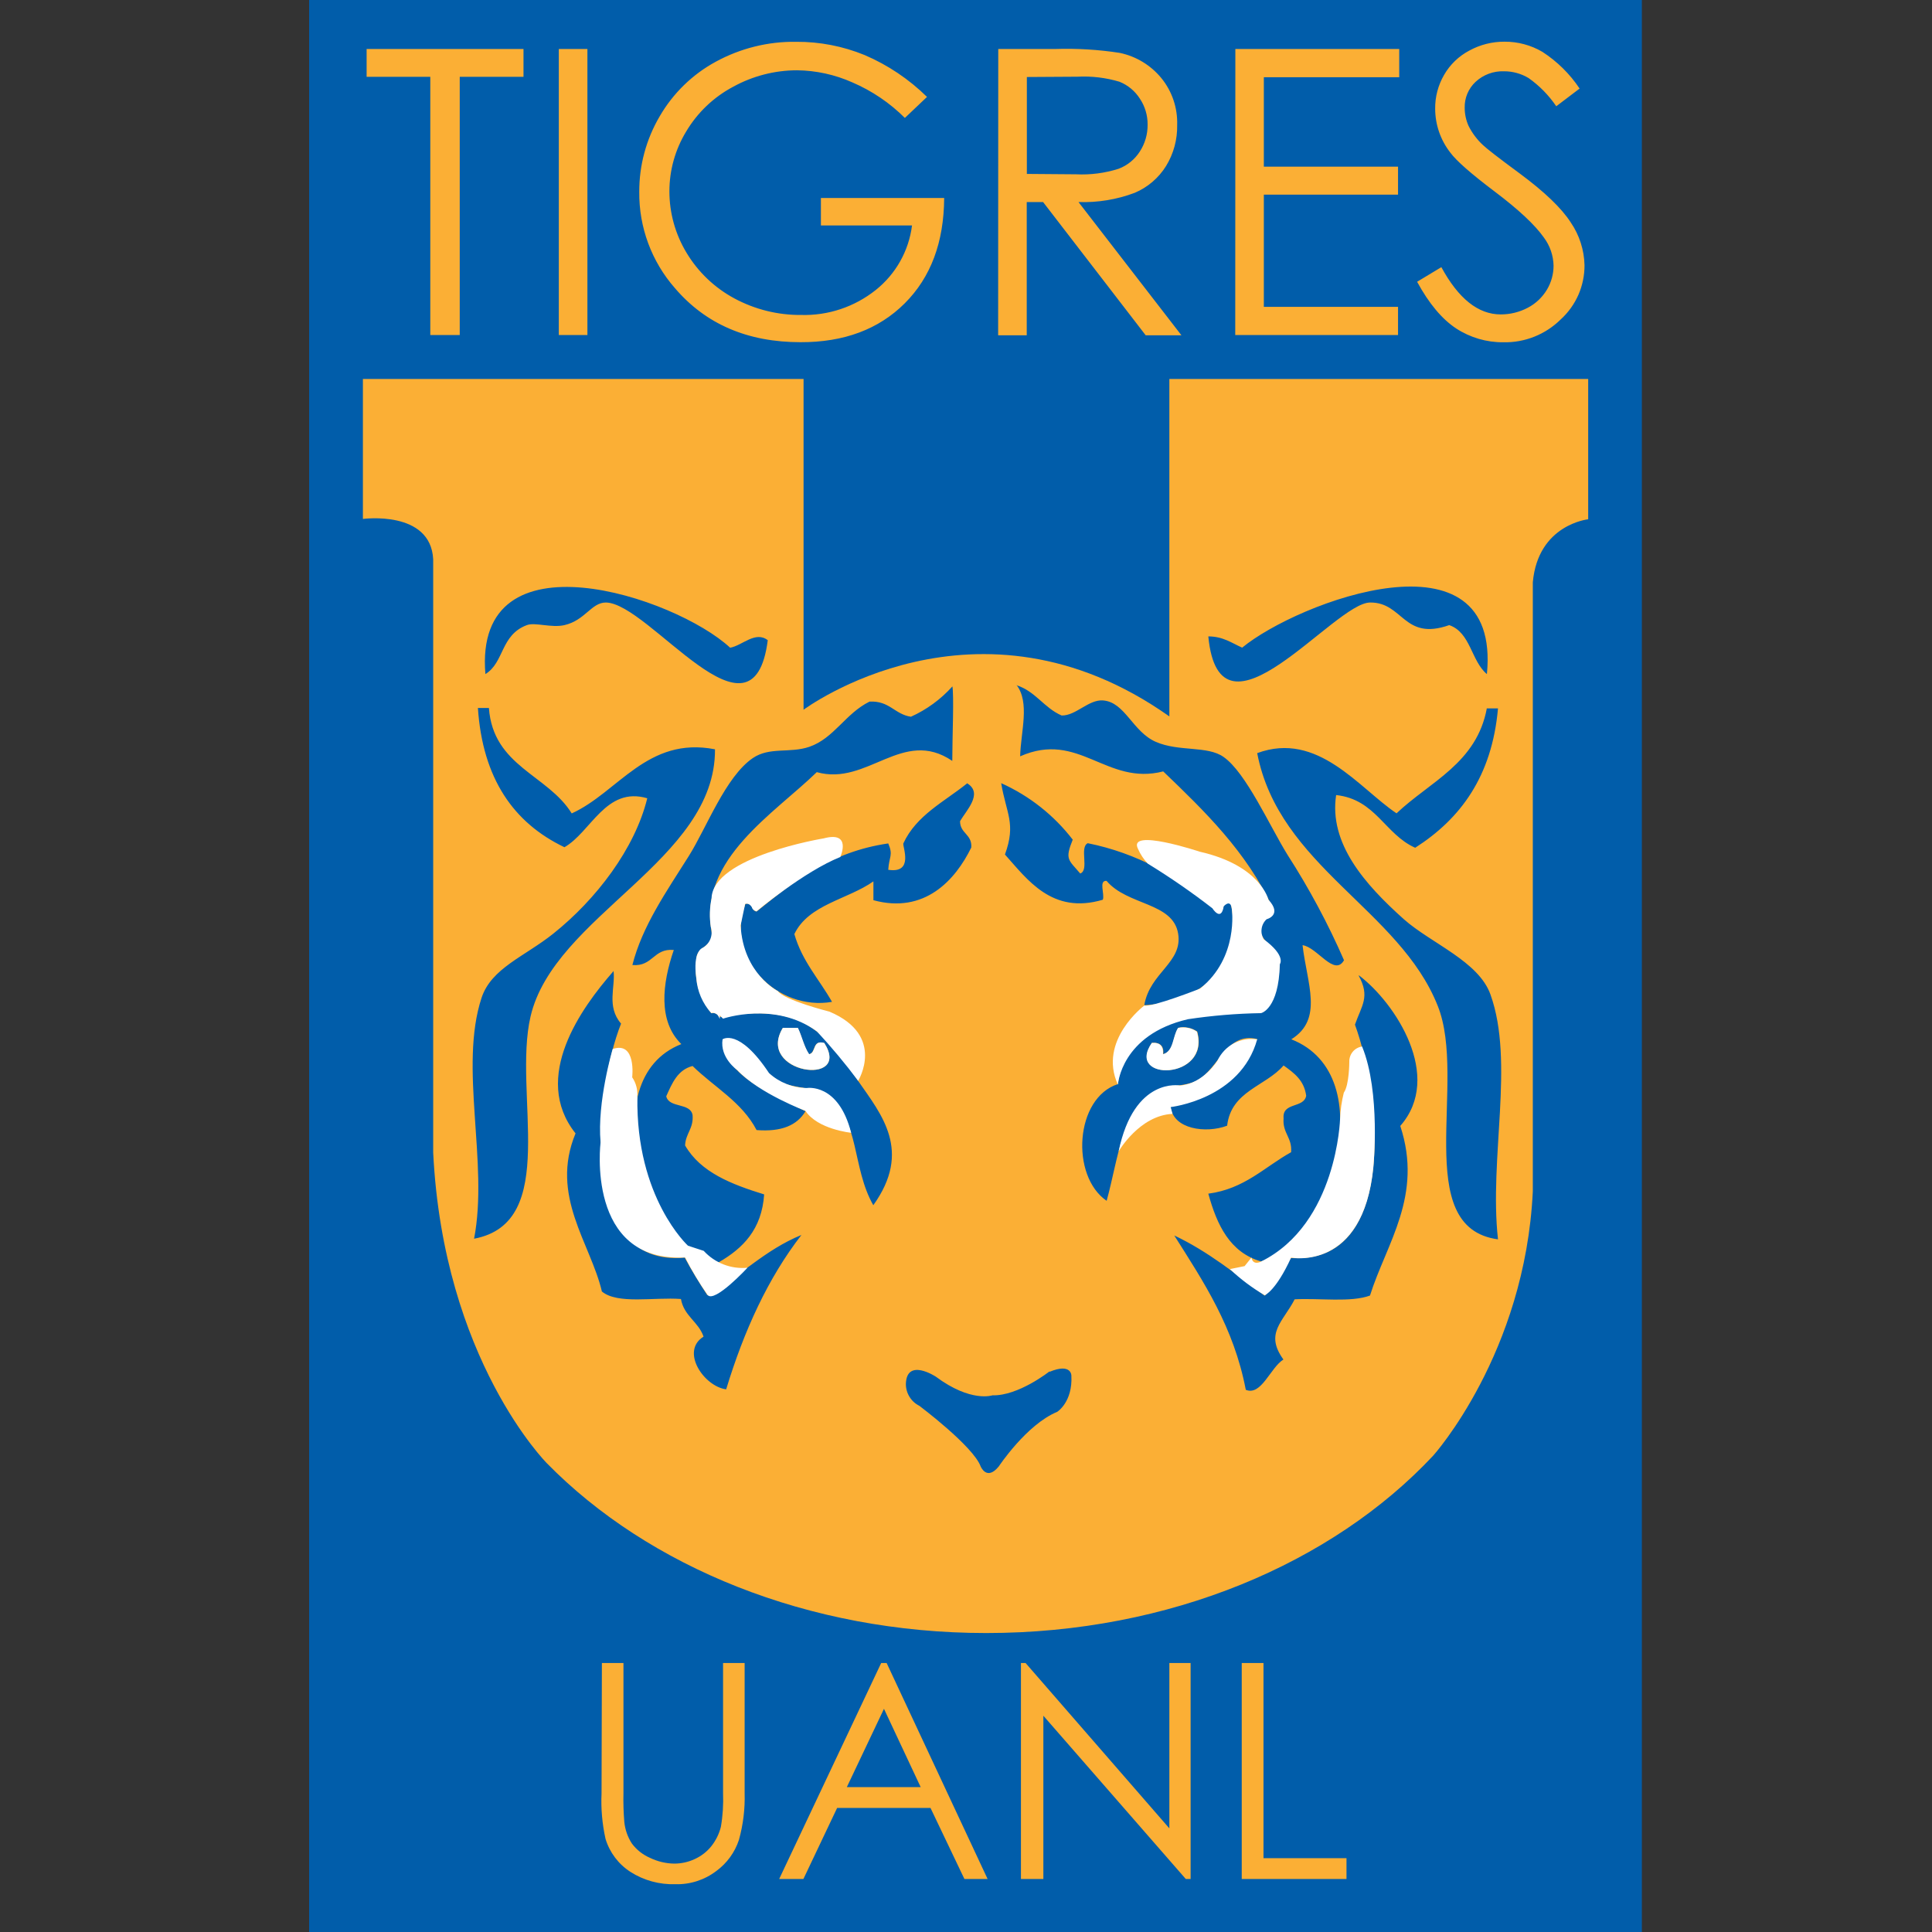
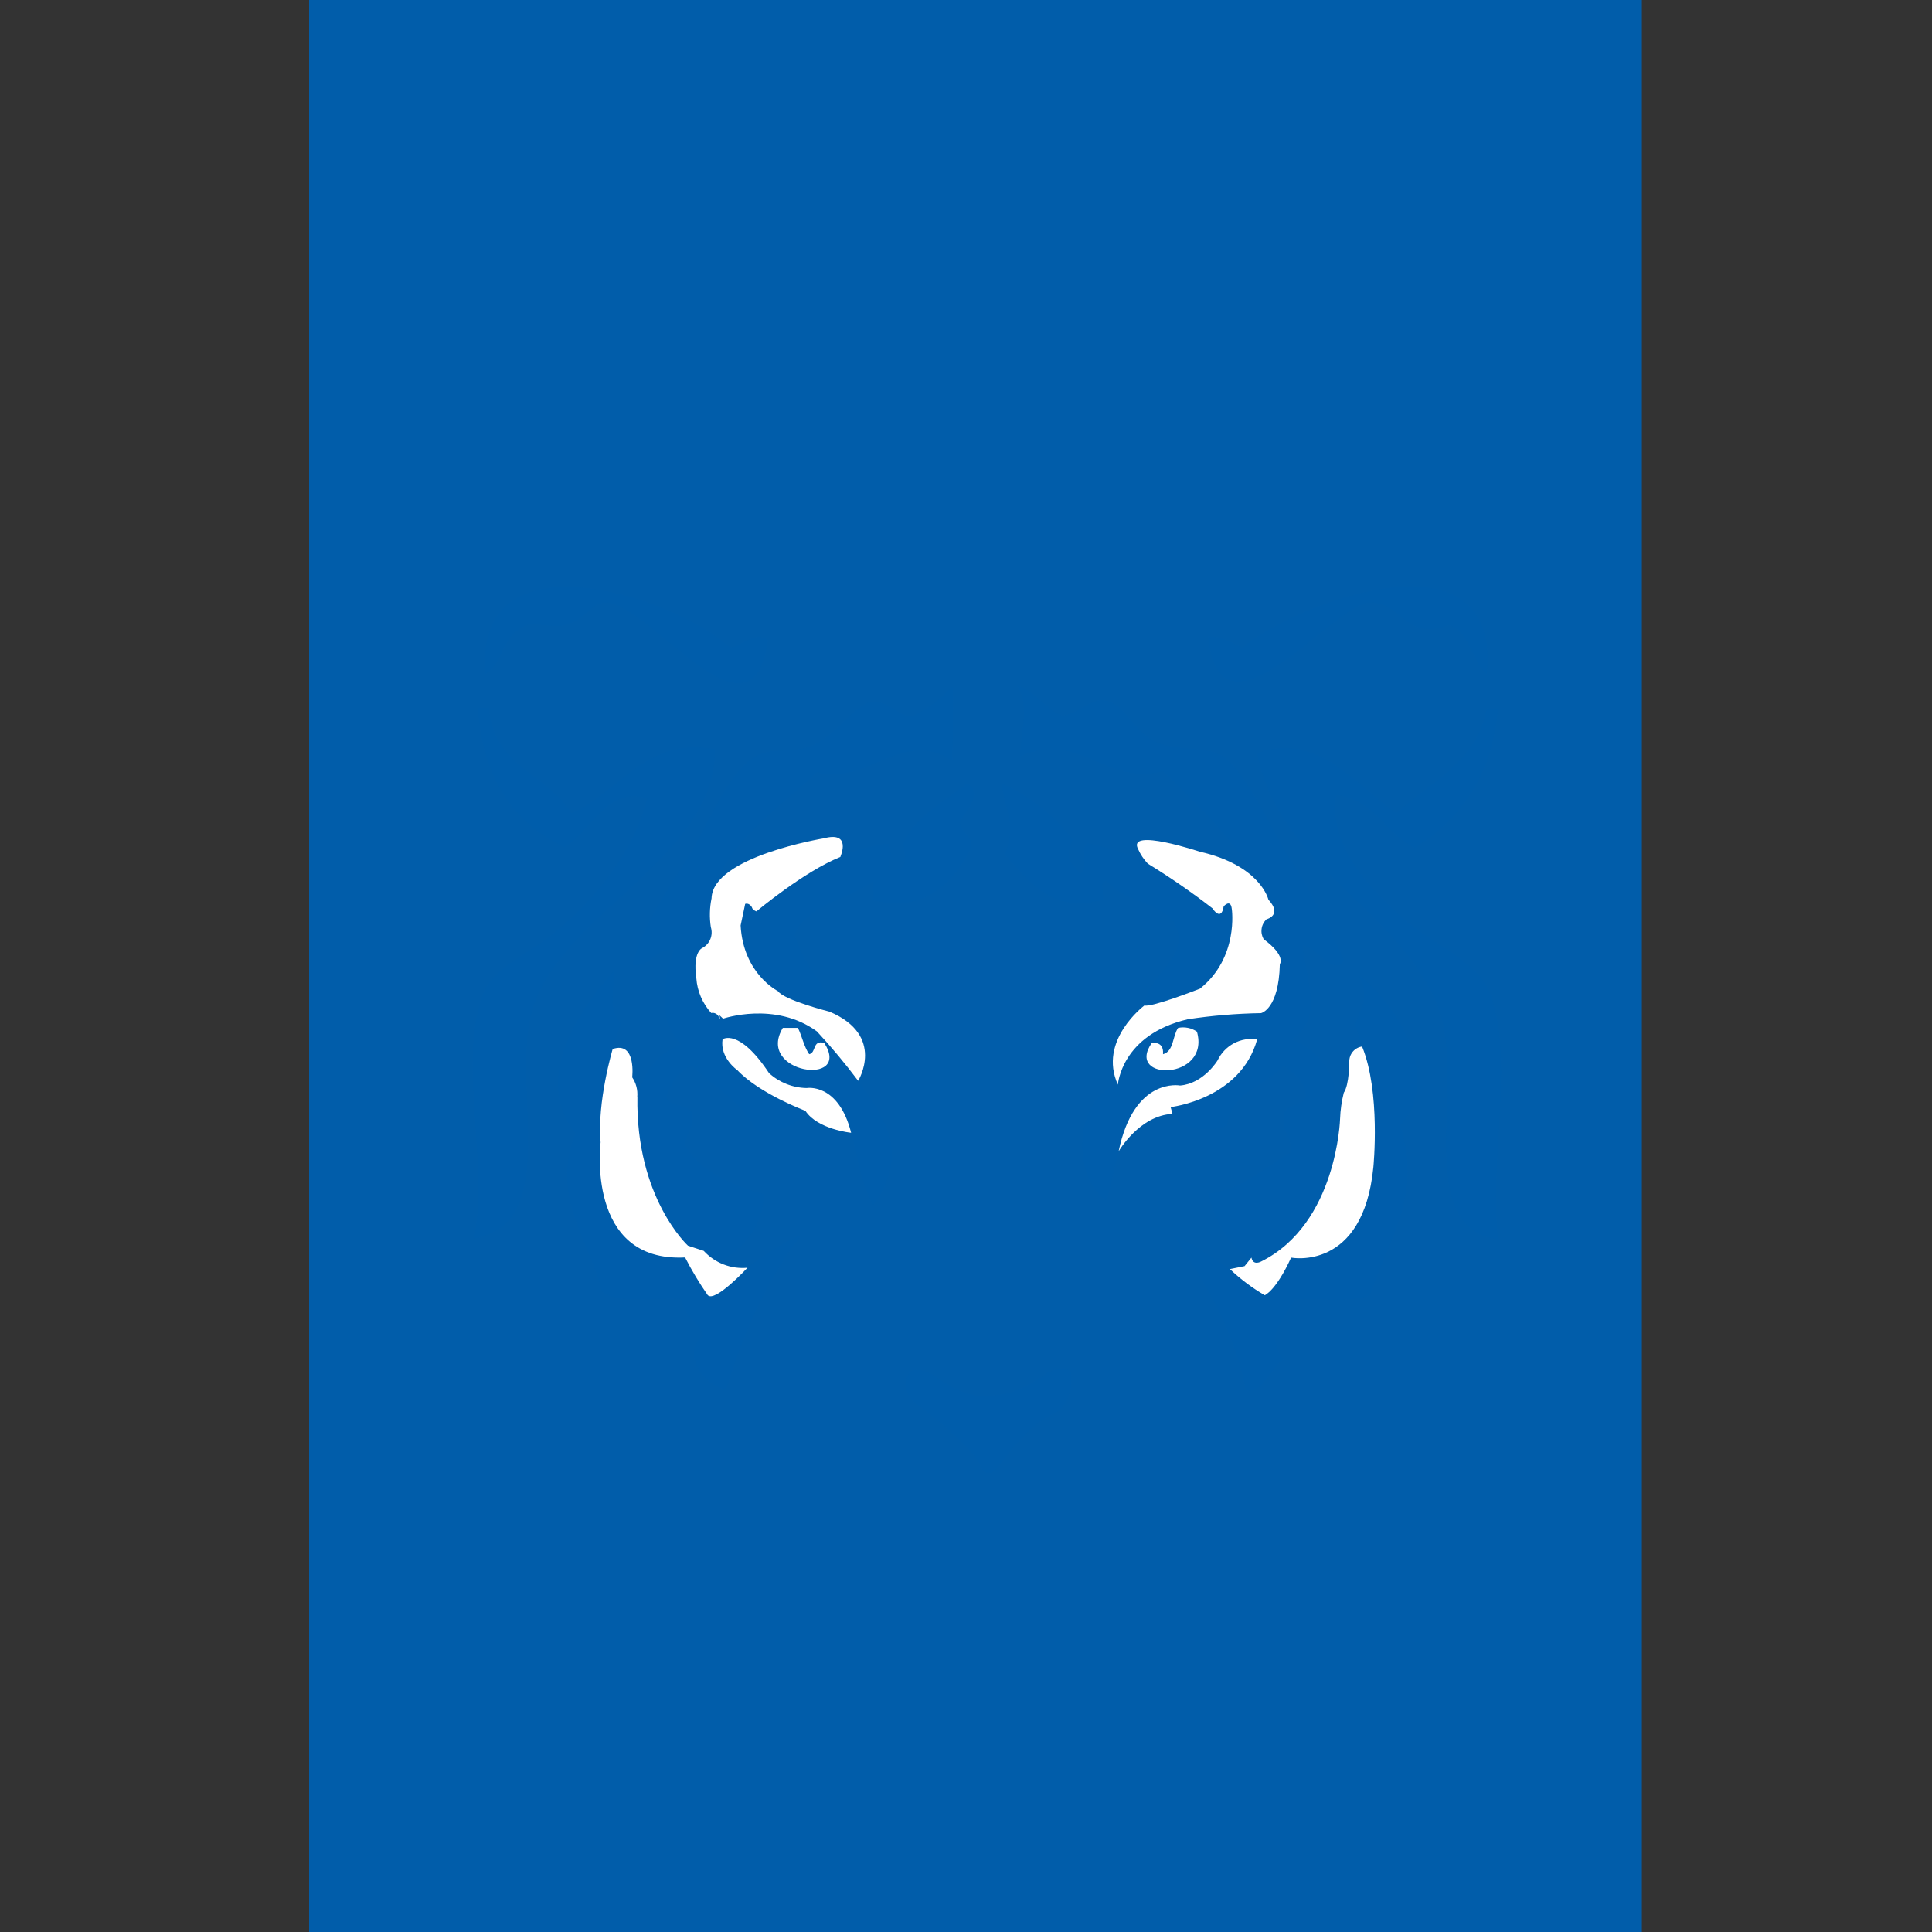
<svg xmlns="http://www.w3.org/2000/svg" width="50" height="50" viewBox="0 0 50 50" fill="none">
  <rect x="0" y="0" width="50" height="50" fill="#333333" stroke="none" />
  <path d="M8 50H42.491V0H8V50Z" fill="#015DAA" />
-   <path d="M30.263 9.808V18.541C25.285 15.016 20.796 18.368 20.796 18.368V9.808H9.392V13.43C9.392 13.43 11.148 13.194 11.211 14.477V29.83C11.476 35.192 14.157 37.873 14.157 37.873C16.773 40.538 20.898 42.263 25.525 42.263C30.275 42.263 34.485 40.455 37.089 37.674C37.089 37.674 39.47 35.032 39.669 30.832V15.071C39.803 13.572 41.102 13.439 41.102 13.439V9.808H30.263ZM36.675 7.292L37.302 6.914C37.744 7.729 38.256 8.137 38.837 8.137C39.081 8.138 39.321 8.079 39.536 7.966C39.743 7.859 39.915 7.696 40.035 7.496C40.147 7.308 40.206 7.094 40.206 6.876C40.201 6.613 40.113 6.358 39.955 6.147C39.724 5.819 39.301 5.424 38.686 4.96C38.072 4.497 37.688 4.16 37.534 3.949C37.281 3.626 37.144 3.228 37.142 2.817C37.138 2.509 37.218 2.205 37.373 1.938C37.526 1.672 37.751 1.455 38.022 1.311C38.302 1.157 38.617 1.077 38.937 1.079C39.28 1.077 39.618 1.167 39.914 1.34C40.298 1.588 40.627 1.912 40.88 2.292L40.276 2.75C40.083 2.466 39.841 2.219 39.561 2.021C39.369 1.905 39.148 1.844 38.923 1.845C38.652 1.835 38.387 1.933 38.188 2.118C38.096 2.204 38.024 2.307 37.975 2.423C37.927 2.538 37.903 2.662 37.906 2.788C37.906 2.95 37.94 3.11 38.006 3.258C38.099 3.443 38.223 3.609 38.374 3.75C38.471 3.844 38.789 4.091 39.331 4.49C39.971 4.964 40.411 5.385 40.649 5.754C40.874 6.082 40.998 6.468 41.007 6.865C41.008 7.128 40.954 7.389 40.849 7.63C40.743 7.87 40.588 8.087 40.394 8.264C40.199 8.457 39.967 8.61 39.712 8.712C39.457 8.814 39.184 8.864 38.909 8.858C38.475 8.862 38.05 8.738 37.686 8.501C37.319 8.259 36.982 7.857 36.675 7.293V7.292ZM31.971 1.268H36.212V1.999H32.708V4.313H36.181V5.037H32.708V7.941H36.181V8.67H31.968L31.971 1.268ZM26.575 1.993V4.501L27.848 4.511C28.22 4.529 28.591 4.481 28.946 4.369C29.174 4.284 29.368 4.126 29.499 3.921C29.633 3.714 29.703 3.473 29.7 3.227C29.703 2.987 29.633 2.752 29.499 2.552C29.373 2.355 29.189 2.202 28.971 2.115C28.619 2.01 28.251 1.966 27.884 1.985L26.575 1.993ZM25.835 1.268H27.309C27.868 1.25 28.427 1.283 28.98 1.369C29.401 1.457 29.779 1.686 30.053 2.018C30.333 2.36 30.479 2.792 30.465 3.234C30.473 3.608 30.373 3.977 30.178 4.296C29.986 4.605 29.703 4.848 29.367 4.99C28.902 5.165 28.407 5.246 27.911 5.229L30.576 8.678H29.651L26.995 5.229H26.572V8.678H25.832L25.835 1.268ZM23.991 2.508L23.418 3.052C23.027 2.662 22.566 2.35 22.058 2.132C21.607 1.931 21.119 1.824 20.625 1.819C20.048 1.82 19.48 1.967 18.975 2.245C18.469 2.513 18.048 2.915 17.756 3.407C17.474 3.872 17.324 4.406 17.324 4.951C17.324 5.512 17.477 6.061 17.767 6.541C18.066 7.04 18.494 7.448 19.006 7.723C19.536 8.008 20.129 8.156 20.73 8.151C21.43 8.172 22.115 7.943 22.662 7.507C23.182 7.094 23.52 6.494 23.603 5.835H21.245V5.124H24.435C24.429 6.268 24.089 7.177 23.415 7.85C22.74 8.523 21.841 8.859 20.718 8.856C19.349 8.856 18.265 8.39 17.468 7.458C16.864 6.77 16.535 5.883 16.544 4.967C16.541 4.279 16.724 3.603 17.073 3.01C17.417 2.416 17.918 1.927 18.521 1.599C19.16 1.25 19.878 1.071 20.605 1.082C21.212 1.078 21.815 1.195 22.377 1.425C22.978 1.682 23.525 2.05 23.991 2.508ZM14.462 1.268H15.202V8.67H14.462V1.268ZM9.488 1.988V1.268H13.548V1.988H11.898V8.67H11.136V1.988H9.488ZM32.136 43.039H32.699V48.089H34.847V48.628H32.136V43.039ZM26.422 48.628V43.039H26.542L30.263 47.318V43.039H30.813V48.628H30.688L27.002 44.403V48.628H26.422ZM22.877 44.224L21.916 46.25H23.827L22.877 44.224ZM22.946 43.039L25.559 48.628H24.959L24.081 46.789H21.665L20.792 48.628H20.165L22.805 43.039H22.946ZM15.577 43.039H16.135V46.407C16.129 46.656 16.137 46.906 16.157 47.154C16.178 47.352 16.244 47.542 16.352 47.709C16.473 47.872 16.635 48 16.822 48.081C17.017 48.176 17.232 48.227 17.449 48.23C17.633 48.23 17.814 48.19 17.981 48.112C18.145 48.037 18.291 47.925 18.405 47.785C18.524 47.636 18.61 47.464 18.656 47.28C18.706 46.992 18.724 46.699 18.713 46.407V43.039H19.271V46.407C19.283 46.816 19.233 47.224 19.123 47.618C19.017 47.94 18.812 48.221 18.539 48.421C18.235 48.653 17.861 48.774 17.479 48.763C17.068 48.776 16.663 48.666 16.317 48.445C16.007 48.246 15.778 47.943 15.671 47.59C15.585 47.204 15.55 46.808 15.568 46.413L15.577 43.039Z" fill="#FBAF35" />
  <path d="M27.16 35.492C27.16 35.492 26.356 36.13 25.683 36.111C25.683 36.111 25.128 36.304 24.219 35.628C24.219 35.628 23.465 35.131 23.444 35.815C23.443 35.932 23.475 36.048 23.537 36.148C23.598 36.249 23.687 36.33 23.792 36.382C23.792 36.382 25.185 37.426 25.379 37.95C25.379 37.95 25.536 38.337 25.849 37.95C25.849 37.95 26.566 36.867 27.359 36.539C27.359 36.539 27.765 36.288 27.727 35.598C27.727 35.598 27.727 35.269 27.166 35.501M25.04 20.278C25.448 20.54 25 20.982 24.846 21.252C24.846 21.576 25.16 21.584 25.137 21.933C24.721 22.785 23.922 23.658 22.604 23.297V22.81C21.936 23.28 20.925 23.406 20.558 24.174C20.76 24.881 21.204 25.346 21.532 25.928C20.121 26.173 18.757 24.801 19.291 23.395C19.508 23.341 19.429 23.581 19.583 23.589C20.542 22.819 21.483 22.046 22.988 21.828C23.121 22.142 23.01 22.154 22.988 22.51C23.659 22.614 23.355 21.91 23.378 21.828C23.716 21.095 24.441 20.748 25.034 20.27M21.326 26.993C21.013 26.907 21.124 27.245 20.936 27.284C20.804 27.09 20.751 26.814 20.644 26.602H20.26C19.55 27.781 22.06 28.139 21.332 26.993M24.645 17.743C24.694 17.981 24.645 19.071 24.645 19.692C23.36 18.82 22.45 20.352 21.138 19.983C20.041 21.052 18.093 22.231 18.41 24.075C18.498 24.553 18.003 24.447 18.02 24.859C17.988 25.101 18.007 25.347 18.074 25.581C18.141 25.816 18.256 26.034 18.41 26.223C18.523 26.207 18.584 26.245 18.605 26.32C20.799 25.941 21.342 26.723 22.21 27.976C22.816 28.849 23.609 29.785 22.601 31.191C22.046 30.221 22.254 28.996 21.431 28.369C21.097 28.114 20.542 28.189 20.165 27.979C19.57 27.65 19.453 26.814 18.703 26.907C18.728 27.824 19.995 28.341 20.846 28.758C20.629 29.125 20.219 29.297 19.58 29.246C19.202 28.52 18.482 28.134 17.924 27.588C17.537 27.687 17.394 28.032 17.242 28.372C17.316 28.686 17.869 28.529 17.924 28.86C17.951 29.211 17.744 29.33 17.73 29.644C18.134 30.343 18.932 30.65 19.776 30.911C19.715 31.823 19.224 32.306 18.606 32.665C16.773 32.351 15.289 27.941 17.633 27.021C17.024 26.427 17.139 25.453 17.438 24.585C16.905 24.538 16.9 25.02 16.366 24.975C16.621 23.968 17.241 23.084 17.827 22.153C18.288 21.418 18.777 20.101 19.483 19.619C19.917 19.323 20.439 19.5 20.944 19.328C21.585 19.107 21.875 18.469 22.502 18.158C23.02 18.128 23.15 18.486 23.575 18.549C23.983 18.365 24.348 18.098 24.647 17.765M35.167 25.241C36.107 25.949 37.362 27.86 36.239 29.139C36.835 30.948 35.883 32.171 35.455 33.529C34.957 33.712 34.154 33.592 33.506 33.626C33.205 34.211 32.722 34.504 33.215 35.184C32.878 35.393 32.643 36.135 32.241 35.968C31.928 34.335 31.144 33.168 30.39 31.974C31.272 32.391 31.986 32.977 32.729 33.532C33.017 33.269 33.165 32.864 33.411 32.558C36.186 32.74 35.739 28.352 35.066 26.518C35.24 26.019 35.463 25.8 35.164 25.251M38.476 18.334H38.768C38.611 20.101 37.793 21.192 36.625 21.94C35.841 21.593 35.604 20.686 34.579 20.576C34.389 21.83 35.32 22.885 36.333 23.791C37.042 24.418 38.269 24.878 38.574 25.74C39.201 27.49 38.533 29.973 38.768 32.074C36.496 31.771 37.984 27.971 37.209 26.033C36.22 23.536 33.099 22.419 32.536 19.491C34.104 18.911 35.17 20.395 36.142 21.049C37.009 20.226 38.221 19.751 38.481 18.321M30.106 27.28C30.124 27.071 30.026 26.973 29.814 26.988C29.118 27.99 31.34 27.96 30.984 26.696C30.913 26.648 30.834 26.614 30.75 26.597C30.666 26.581 30.58 26.581 30.496 26.599C30.351 26.809 30.388 27.206 30.106 27.281M26.306 17.733C26.799 17.89 27.019 18.32 27.475 18.517C27.845 18.525 28.171 18.099 28.547 18.127C29.117 18.171 29.311 18.937 29.912 19.199C30.512 19.461 31.246 19.293 31.666 19.59C32.248 19.997 32.856 21.372 33.321 22.123C33.881 22.992 34.37 23.904 34.783 24.851C34.532 25.287 34.091 24.514 33.71 24.461C33.823 25.453 34.259 26.375 33.419 26.897C35.813 27.838 34.389 32.11 32.635 32.646C31.83 32.411 31.495 31.706 31.271 30.892C32.211 30.768 32.724 30.202 33.414 29.819C33.444 29.432 33.188 29.33 33.219 28.943C33.18 28.515 33.745 28.689 33.804 28.358C33.751 27.957 33.491 27.769 33.219 27.574C32.749 28.118 31.863 28.233 31.758 29.133C31.21 29.341 30.36 29.224 30.297 28.645C30.779 28.543 31.232 28.331 31.62 28.027C32.008 27.723 32.322 27.334 32.538 26.891C31.741 26.693 31.539 27.662 30.979 27.963C30.666 28.128 30.209 28.071 29.907 28.255C29.007 28.802 28.957 29.921 28.64 31.077C27.699 30.434 27.819 28.412 28.932 28.056C29.137 26.41 30.813 26.231 32.635 26.204C32.978 25.964 33.077 25.477 33.122 24.937C33.102 24.534 32.743 24.467 32.635 24.153C32.533 23.725 32.964 23.84 32.926 23.471C32.251 22.035 31.18 20.996 30.104 19.964C28.629 20.341 27.924 18.9 26.401 19.574C26.418 18.933 26.66 18.179 26.304 17.722M15.878 25.127C15.931 25.541 15.69 26.046 16.073 26.491C15.369 28.264 14.92 32.823 17.72 32.546C17.901 32.885 18.101 33.204 18.305 33.519C19.15 33.032 19.794 32.347 20.741 31.961C19.876 33.077 19.255 34.438 18.793 35.956C18.216 35.88 17.601 34.968 18.208 34.592C18.076 34.205 17.7 34.06 17.623 33.618C16.927 33.566 15.985 33.762 15.577 33.424C15.282 32.17 14.224 30.948 14.895 29.332C13.74 27.88 15.052 26.076 15.869 25.143M12.362 18.323H12.653C12.763 19.837 14.175 20.047 14.796 21.051C15.996 20.508 16.751 19.049 18.504 19.392C18.523 22.27 14.337 23.691 13.73 26.309C13.269 28.3 14.503 31.64 12.269 32.058C12.65 30.097 11.871 27.62 12.463 25.823C12.717 25.055 13.573 24.757 14.315 24.166C15.427 23.28 16.432 21.963 16.751 20.659C15.679 20.345 15.296 21.534 14.608 21.926C13.293 21.299 12.489 20.148 12.368 18.32M25.91 20.268C26.639 20.595 27.275 21.097 27.762 21.73C27.555 22.245 27.648 22.245 27.956 22.606C28.198 22.523 27.928 21.927 28.151 21.822C29.402 22.073 30.553 22.683 31.464 23.576C31.777 23.697 31.537 23.263 31.854 23.382C32.177 24.969 31.12 25.939 29.614 26.013C29.758 25.165 30.614 24.915 30.49 24.161C30.355 23.348 29.181 23.44 28.638 22.797C28.427 22.78 28.595 23.142 28.541 23.285C27.227 23.675 26.588 22.761 26.008 22.115C26.302 21.305 26.041 21.062 25.91 20.264M19.87 16.567C19.489 19.546 16.811 15.611 15.681 15.593C15.303 15.593 15.146 16.053 14.608 16.178C14.271 16.256 13.846 16.098 13.635 16.178C12.948 16.435 13.055 17.145 12.562 17.445C12.249 13.71 17.48 15.446 18.896 16.763C19.21 16.708 19.55 16.319 19.87 16.569M38.48 17.445C38.072 17.105 38.061 16.369 37.506 16.178C36.319 16.595 36.321 15.587 35.46 15.593C34.529 15.593 31.564 19.536 31.271 16.47C31.653 16.47 31.879 16.642 32.147 16.761C33.582 15.578 38.857 13.582 38.481 17.443" fill="#005DAB" />
  <path d="M29.613 26.025C29.613 26.025 28.409 26.928 28.931 28.071C28.931 28.071 29.015 26.779 30.744 26.377C31.37 26.283 32.002 26.23 32.635 26.22C32.635 26.22 33.096 26.124 33.122 24.953C33.122 24.953 33.293 24.741 32.704 24.307C32.656 24.225 32.637 24.129 32.651 24.035C32.664 23.941 32.709 23.855 32.779 23.79C32.779 23.79 33.199 23.686 32.826 23.283C32.826 23.283 32.627 22.399 31.05 22.042C31.05 22.042 29.168 21.415 29.452 21.97C29.514 22.111 29.599 22.24 29.706 22.352C30.283 22.706 30.841 23.091 31.376 23.506C31.376 23.506 31.603 23.868 31.669 23.456C31.669 23.456 31.849 23.249 31.879 23.525C31.879 23.525 32.066 24.779 31.056 25.586C31.056 25.586 29.817 26.074 29.615 26.022M32.537 26.899C32.33 26.867 32.118 26.903 31.932 27.001C31.747 27.1 31.599 27.256 31.509 27.446C31.509 27.446 31.147 28.045 30.54 28.093C30.54 28.093 29.35 27.86 28.95 29.797C28.95 29.797 29.486 28.868 30.344 28.827L30.296 28.651C30.296 28.651 32.109 28.451 32.536 26.897M18.7 26.897C18.7 26.897 19.122 26.593 19.903 27.772C20.17 28.015 20.517 28.152 20.878 28.158C20.878 28.158 21.699 28.015 22.027 29.316C22.027 29.316 21.16 29.23 20.843 28.747C20.843 28.747 19.658 28.306 19.081 27.694C19.081 27.694 18.625 27.38 18.7 26.895M21.751 22.167C21.751 22.167 22.049 21.501 21.318 21.697C21.318 21.697 18.443 22.167 18.415 23.249C18.364 23.494 18.358 23.746 18.396 23.994C18.428 24.095 18.424 24.204 18.384 24.303C18.345 24.401 18.272 24.483 18.178 24.533C18.178 24.533 17.921 24.621 18.021 25.317C18.045 25.651 18.181 25.968 18.407 26.217C18.445 26.208 18.486 26.213 18.521 26.231C18.556 26.249 18.585 26.278 18.601 26.314C18.655 26.441 18.619 26.273 18.619 26.273L18.713 26.363C18.713 26.363 20.055 25.901 21.141 26.692C21.519 27.099 21.875 27.526 22.209 27.971C22.209 27.971 22.932 26.8 21.466 26.181C21.466 26.181 20.294 25.886 20.131 25.649C20.131 25.649 19.236 25.207 19.167 23.951L19.285 23.393C19.285 23.393 19.381 23.351 19.46 23.481C19.46 23.481 19.46 23.542 19.576 23.587C19.576 23.587 20.809 22.553 21.751 22.177M16.493 28.387C16.508 28.208 16.462 28.029 16.361 27.88C16.361 27.88 16.474 26.939 15.856 27.148C15.856 27.148 15.448 28.515 15.543 29.564C15.543 29.564 15.148 32.674 17.73 32.543C17.902 32.88 18.098 33.205 18.314 33.516C18.498 33.726 19.345 32.809 19.345 32.809C19.135 32.829 18.923 32.8 18.727 32.724C18.531 32.648 18.355 32.527 18.212 32.372L17.805 32.239C17.805 32.239 16.45 31.002 16.496 28.383M31.83 32.844C32.103 33.104 32.406 33.331 32.732 33.521C32.732 33.521 33.02 33.408 33.414 32.547C33.414 32.547 35.279 32.914 35.543 30.205C35.543 30.205 35.737 28.269 35.251 27.084C35.157 27.097 35.071 27.145 35.01 27.218C34.949 27.291 34.917 27.384 34.92 27.479C34.92 27.479 34.92 28.078 34.778 28.278C34.722 28.5 34.689 28.728 34.681 28.957C34.681 28.957 34.605 31.665 32.642 32.646C32.642 32.646 32.432 32.77 32.387 32.547L32.21 32.767L31.83 32.844ZM30.49 26.602C30.573 26.584 30.66 26.584 30.744 26.601C30.828 26.617 30.907 26.651 30.977 26.7C31.333 27.963 29.112 27.994 29.808 26.991C30.017 26.973 30.114 27.071 30.099 27.283C30.38 27.207 30.343 26.812 30.49 26.601M20.26 26.601H20.65C20.757 26.819 20.807 27.088 20.942 27.283C21.13 27.244 21.019 26.905 21.332 26.991C22.061 28.139 19.55 27.775 20.26 26.601Z" fill="white" />
</svg>